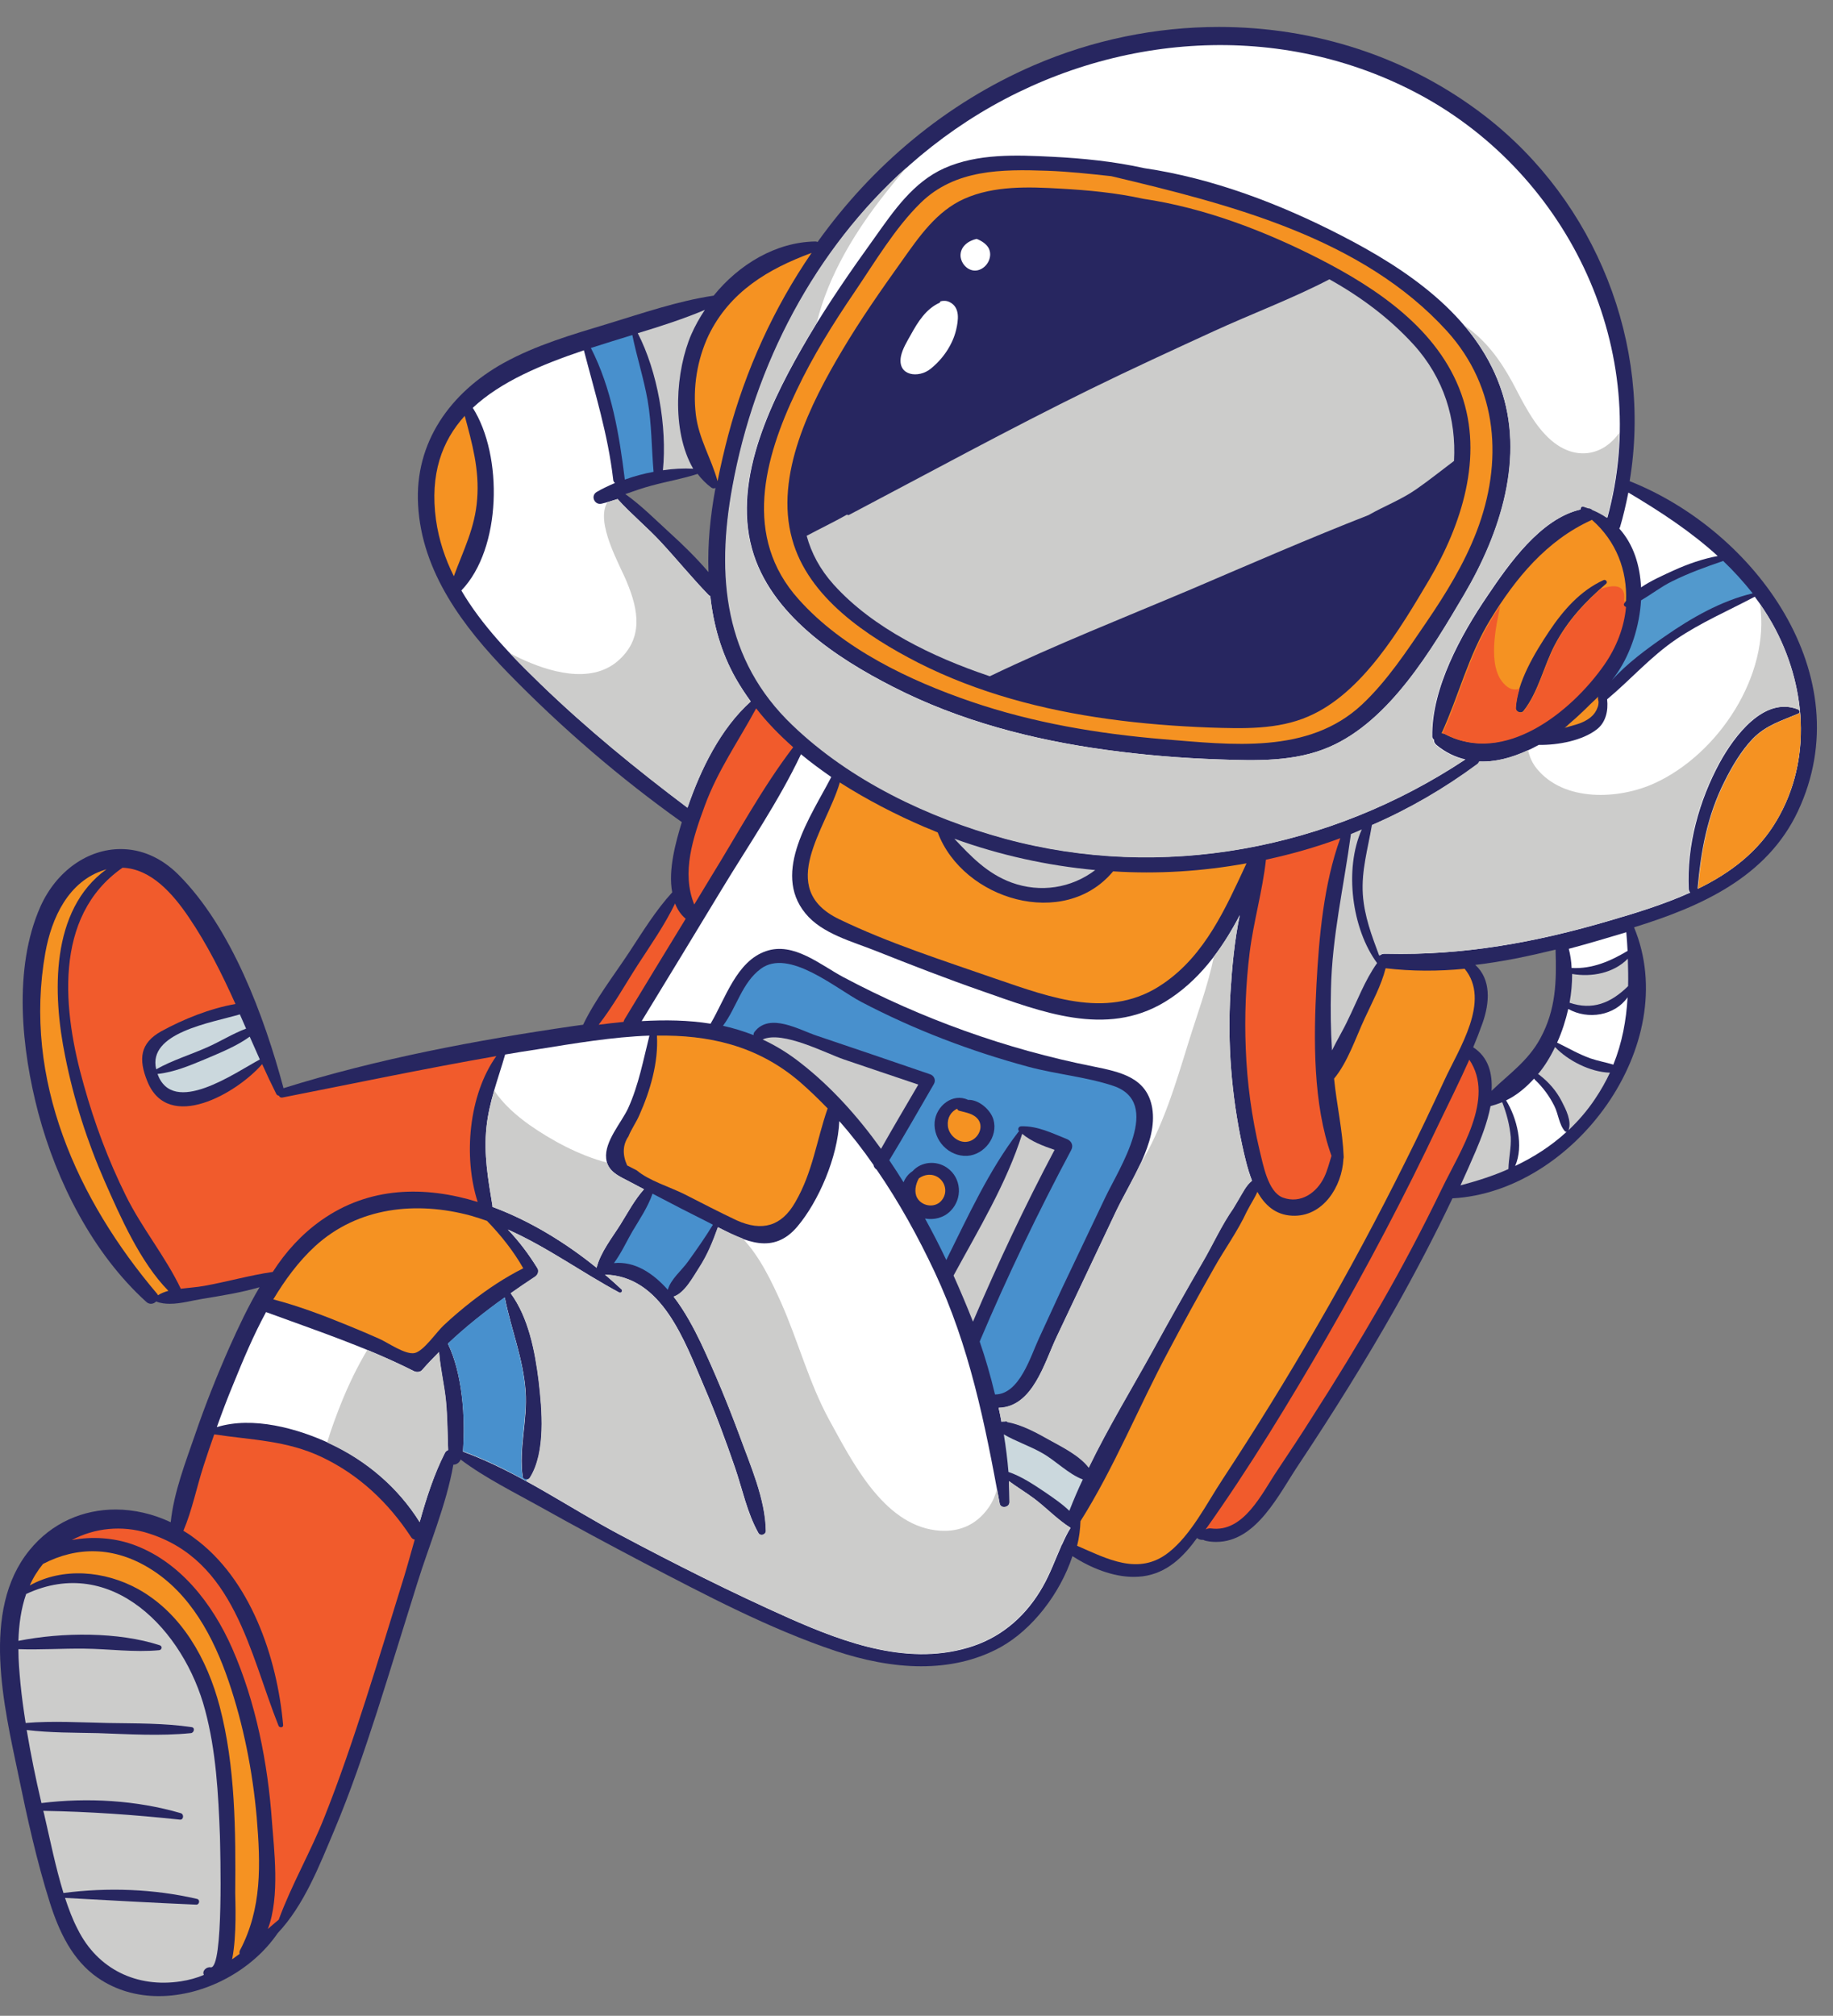
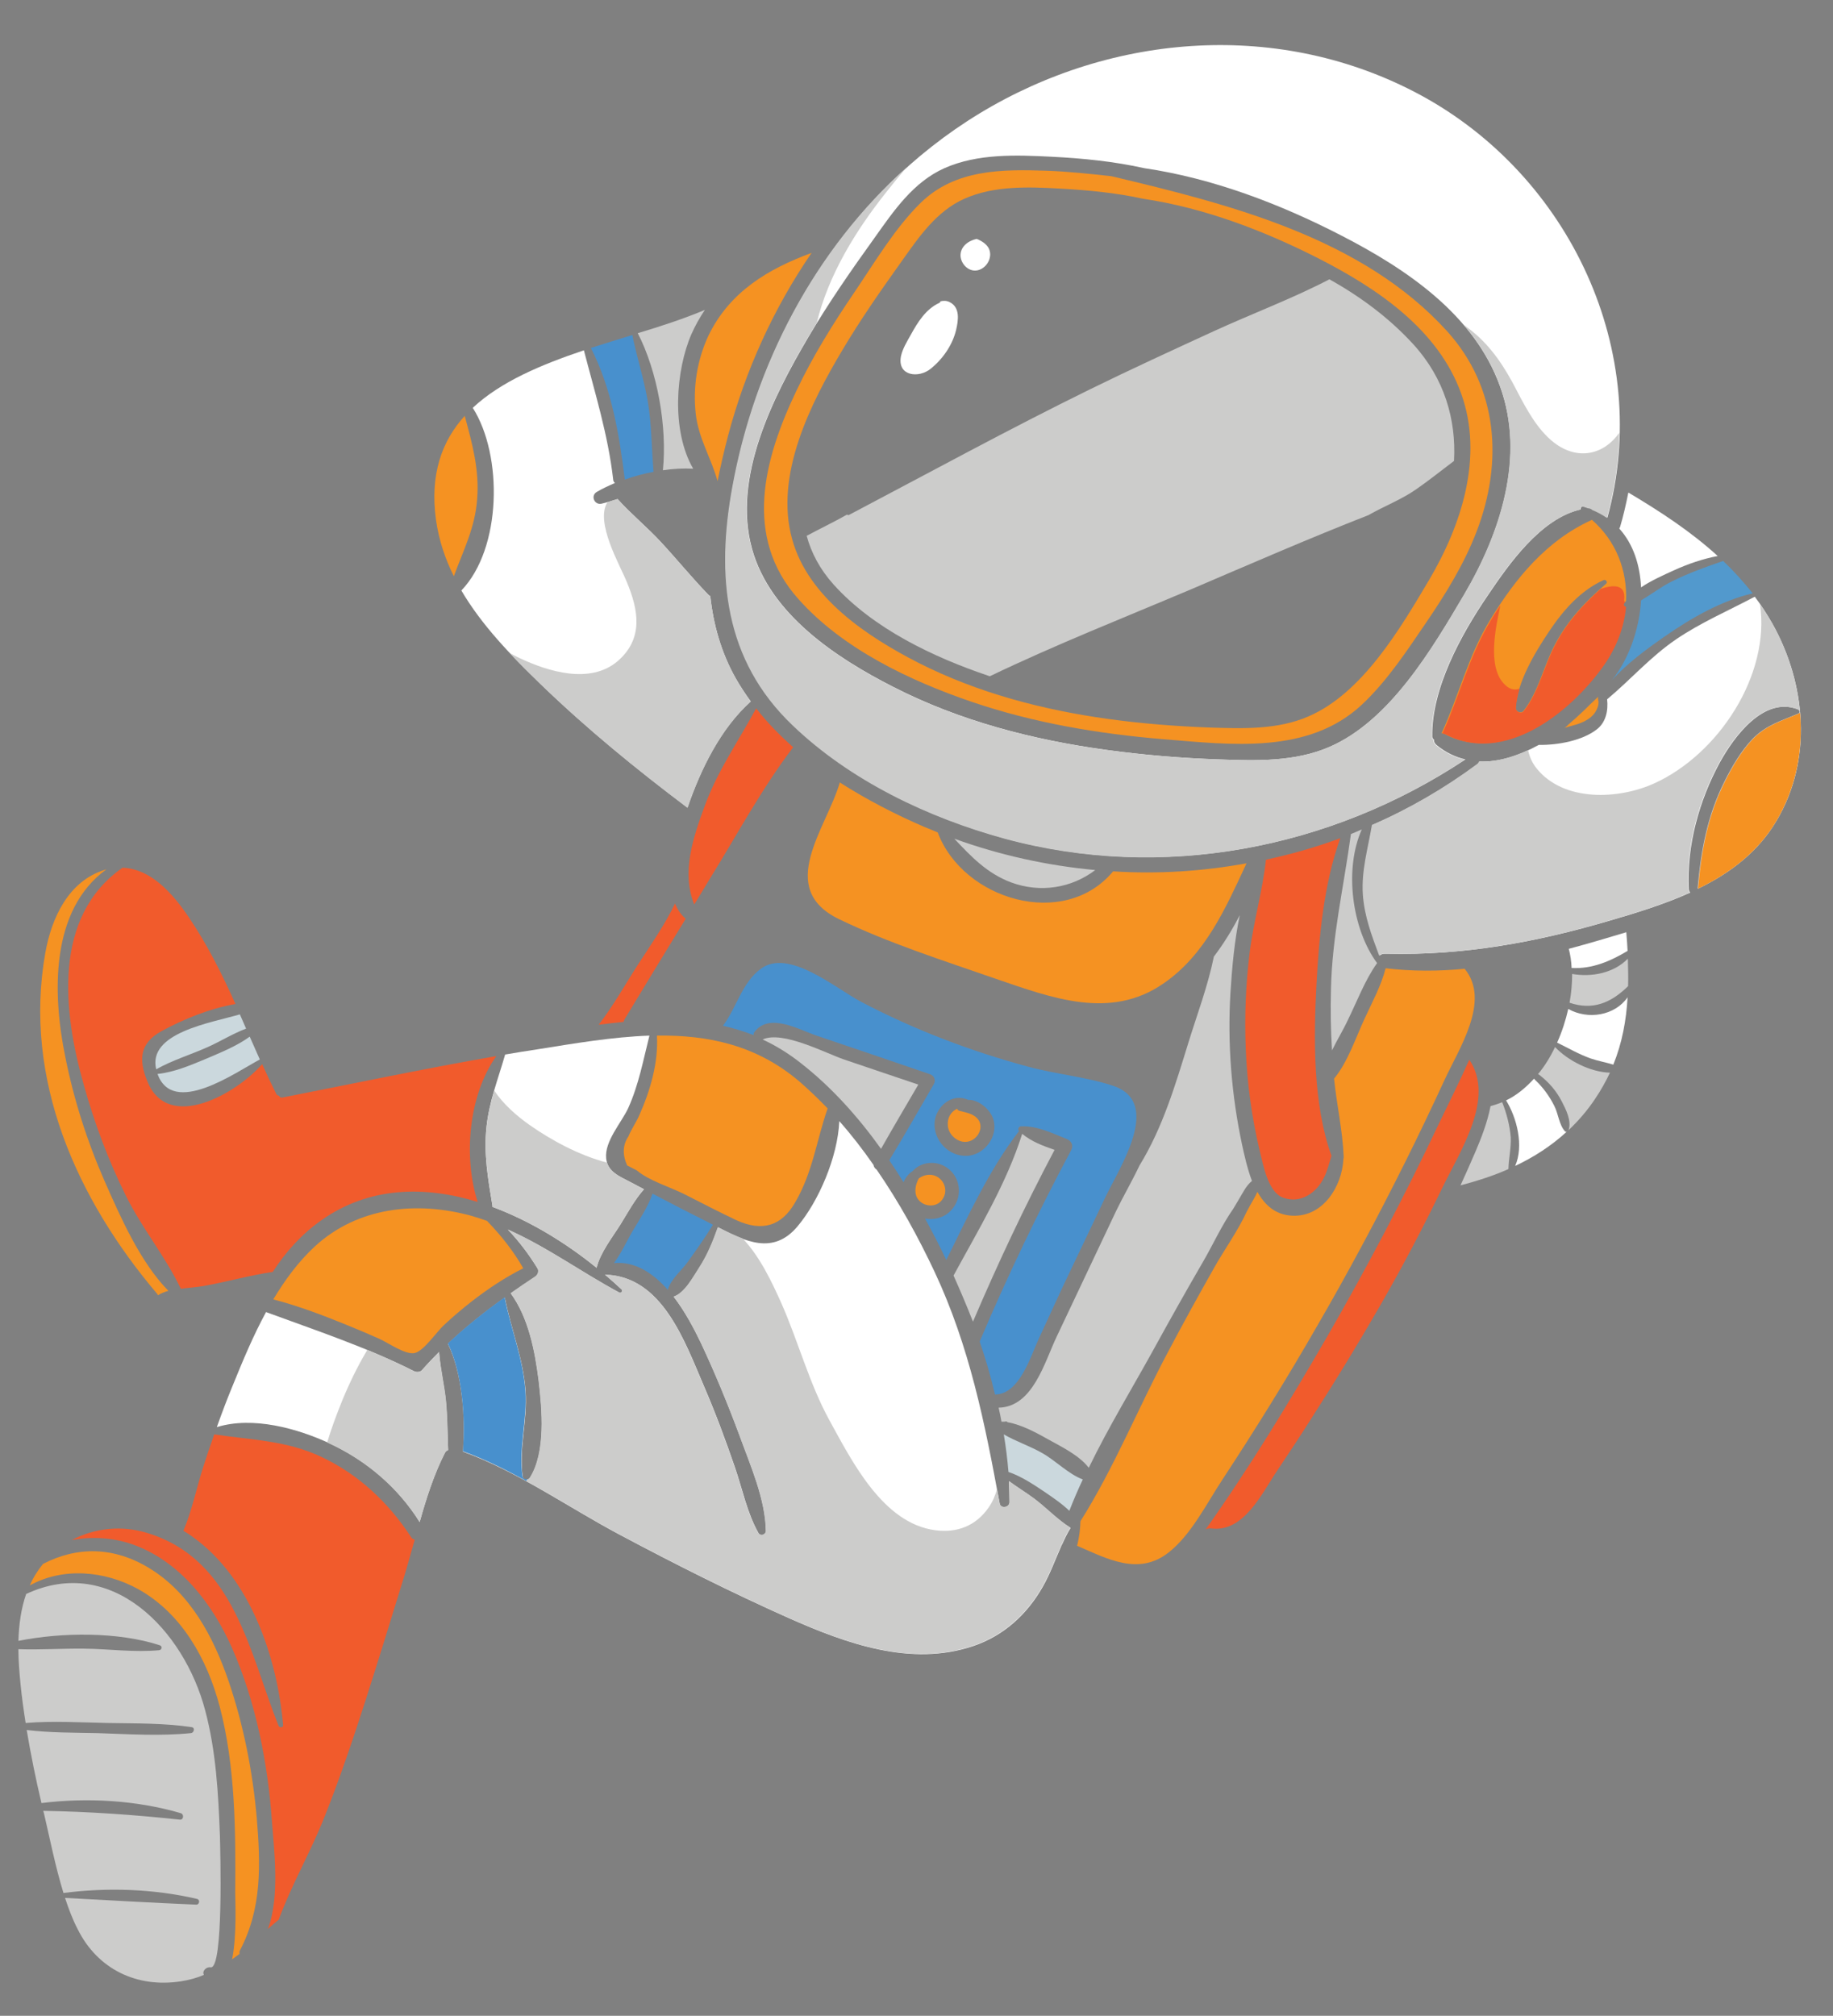
<svg xmlns="http://www.w3.org/2000/svg" version="1.1" id="Layer_7" x="0px" y="0px" viewBox="0 0 707.6 778" style="enable-background:new 0 0 707.6 778;" xml:space="preserve">
  <rect x="0" y="0" width="707.6" height="778" fill="#808080" stroke="none" />
  <style type="text/css">
	.st0{fill:#272660;}
	.st1{fill:#FFFFFF;}
	.st2{fill:#F59222;}
	.st3{fill:#F15B2C;}
	.st4{fill:#4890CD;}
	.st5{fill:#CCCCCB;}
	.st6{fill:#5299CD;}
	.st7{fill:#CBD8DD;}
</style>
  <g>
-     <path class="st0" d="M694.1,313c24.5-52.3-16.6-108.1-65-127.3c8.8-52.8-13-107.8-55.8-140.9c-29.9-23.1-66.2-34.4-102.8-34.4   c-24.3,0-48.7,5-71.4,14.8c-34,14.7-62.4,38.7-83.5,68.2c-0.2-0.1-0.5-0.2-0.8-0.2c0,0,0,0,0,0c-15.3,0.2-29.6,8.9-39.3,20.9   c-14,2.1-27.5,6.8-41,10.9c-13.6,4.1-27.6,8.2-40.1,15.1c-20.5,11.4-34.4,30.6-33,54.8c1.4,25.9,17.5,47.1,34.9,65   c20.5,21,43,40.4,66.9,57.4c-2.2,7.3-5.4,18.4-3.7,27.1c-6.4,7-11.4,15.2-16.6,23.1c-6,9.1-13.1,18.2-17.8,28   c-1.2,0.2-2.5,0.3-3.7,0.5c-37.7,5.5-75.5,12.6-112,24c0-0.1,0-0.1,0-0.2c-7.4-27.5-20-61.7-40.5-82.2c-6.8-6.8-14.6-9.9-22.3-9.9   c-12.7,0-24.8,8.4-31,22.2c-10.6,23.9-7.3,55.1-0.8,79.7c7.1,26.6,21,54.1,41.6,72.8c0.6,0.6,1.3,0.8,1.9,0.8c0.8,0,1.5-0.4,2-0.9   c1.6,0.7,3.5,0.9,5.3,0.9c4.2,0,8.7-1.3,12.5-1.9c7.3-1.2,14.9-2.4,22.1-4.5c-4.4,7.4-8.1,15.3-11.6,23.1   c-4.9,11.1-9.4,22.4-13.3,33.8c-3.7,10.7-8.2,22.3-9.4,33.8c-6.8-3.2-14.1-4.9-21.3-4.9c-12.4,0-24.6,5-33.3,15.8   c-18.8,23.2-9.7,60.3-4.2,86.7c3.4,16.5,7.1,33.3,12.2,49.4c3.5,11,8.6,22,18.4,28.8c7.1,4.9,15.2,7.1,23.6,7.1   c17.7,0,36-9.8,45.9-24.3c10.2-10.8,16.1-26.1,21.8-39.6c6.3-14.9,11.5-30.3,16.5-45.7c5.3-16.5,10.3-33,15.5-49.5   c4.6-14.9,11.3-30.5,14-46c0,0,0,0,0,0c1.2,0,2.4-0.8,2.8-2c9.6,7.2,20.8,12.7,31.2,18.5c13,7.3,26.1,14.3,39.2,21.2   c24,12.5,48.7,25.6,74.4,34.2c10.5,3.5,21.9,5.9,33,5.9c10.6,0,21.1-2.1,30.7-7.4c12.2-6.8,22.9-20.6,27.7-35.1   c7,4.5,15.5,8,23.7,8c1.1,0,2.2-0.1,3.3-0.2c9.5-1.2,15.8-7.5,21.1-14.8c0.5,0.4,1.1,0.7,1.9,0.7c0.1,0,0.1,0,0.2,0   c0.1,0,0.2,0,0.3,0c0.3,0.2,0.7,0.3,1.1,0.4c1.3,0.3,2.6,0.4,3.9,0.4c15.6,0,24.2-18.5,32-30.1c13.1-19.7,25.6-39.7,37.2-60.2   c7.8-13.9,15.2-28,22-42.3c46.9-2.5,88.9-59.3,70.1-104.6C656.6,349.9,682.1,338.6,694.1,313z M273.5,220.8   c-4.6-5.4-9.8-10.5-15.1-15.3c-5.5-5-10.9-10.5-17-14.8c3.4-1.2,6.8-2.4,10.2-3.3c5.9-1.6,11.9-2.6,17.7-4.5c1.5,2,3.3,3.8,5.3,5.3   c0.3,0.2,0.6,0.3,0.9,0.3c0.2,0,0.5-0.1,0.7-0.2C274.2,199.1,273.1,210,273.5,220.8z M594.6,400.8c-4.8,8.8-12.1,13.7-18.8,20.2   c0.4-6.7-1.2-13-7.1-16.8c1.3-3.1,2.5-6.2,3.6-9.3c2.8-7.9,3.4-16.9-2.8-22.5c10.4-1.2,20.8-3.4,31-5.9   C600.9,378.7,600.7,389.6,594.6,400.8z" />
    <g>
      <path class="st1" d="M548.2,36.6c-53.7-28.9-118.5-24.1-170.1,7.2c-51.3,31.2-84.5,85.5-95.2,144c-6.3,34.4-3.2,66.8,23.2,92    c22.3,21.4,52.3,35.7,81.9,43.8c60.8,16.5,125.5,4.1,177.7-30.5c-3.9-0.9-7.7-2.7-11.2-5.6c-0.7-0.6-1-1.3-0.9-2    c-0.4-0.3-0.7-0.7-0.7-1.2c-0.3-18.6,11.1-39.3,21.3-54.3c8.3-12.3,20.5-29.8,36-33.4c-0.1-0.7,0.4-1.3,1.3-1.1    c0.6,0.2,1.2,0.4,1.8,0.6c0.6,0,1.1,0.2,1.5,0.6c2.1,0.9,4,1.9,5.7,3.1C638.1,135.8,606,67.8,548.2,36.6z M565.3,229.4    c-12.4,21-28.7,48.8-52.1,58.9c-13.4,5.8-28.4,5.3-42.6,4.8c-14.6-0.5-29.2-1.7-43.7-3.7c-28.4-3.9-56.5-11.2-82.1-24.3    c-22-11.2-47.5-28-54.5-53.3c-7.6-27.6,8.1-58.5,21.7-81.6c7.8-13.2,16.6-25.9,25.6-38.4c7.4-10.4,14.9-21.5,27-26.9    c12.9-5.7,27.7-5.1,41.5-4.4c11.9,0.6,23.9,1.8,35.6,4.4c26.5,3.9,52.4,13.8,75.9,25.9c25.1,12.9,51.5,30.5,61.5,58.4    C588.9,176.2,579.3,205.6,565.3,229.4z" />
      <path class="st2" d="M356.7,319.1c-10.9-4.7-22-10.4-32.5-17.1c-5.2,17.8-24.8,40.8-0.4,52.7c19.2,9.3,40.6,16.1,60.7,23.1    c21.4,7.3,44.1,16,64.6,1.8c16.2-11.1,24.1-29.2,32.1-46.4c-17,3.1-34.3,4.2-51.5,3.1c-18.9,22.7-57.9,11-67.7-15    C360.4,320.6,358.5,319.8,356.7,319.1z" />
      <path class="st3" d="M495.2,462.2c7,2.6,13.2-2,16-7.9c1.3-2.7,1.9-5.4,2.8-8.2c-7.2-20-6.9-45.3-5.8-66.1    c1-18.5,2.8-38.8,9.2-56.5c-9.4,3.5-19,6.2-28.7,8.3c-1.3,12-4.8,23.9-6.3,35.9c-1.5,12.2-2,24.6-1.5,36.9    c0.5,13.3,2.3,26.6,5.4,39.6C487.6,449.3,489.4,460,495.2,462.2z" />
      <path class="st3" d="M306.2,288.4c-5.2-4.6-10.1-9.6-14.3-15c-6.8,12.6-14.8,23.9-19.8,37.5c-4.6,12.5-9.1,25.8-4.1,38.2    c2.1-3.5,4.2-6.9,6.3-10.4C284.7,321.9,294.2,304.1,306.2,288.4z" />
      <path class="st4" d="M244.1,475.3c-2.2,3.8-4.3,8.4-7.1,12.2c8.1-0.8,15.1,3.9,20.8,10.3c1.1-4.1,5.4-7.5,7.8-10.9    c3.3-4.6,6.7-9.4,9.6-14.2c-0.4-0.2-0.7-0.4-1.1-0.6c-7.4-3.7-14.8-7.5-22.2-11.4C250.1,465.9,246.9,470.6,244.1,475.3z" />
      <path class="st5" d="M340.1,443.4c4.7-8.3,9.6-16.6,14.4-24.8c-9.6-3.2-19.2-6.5-28.7-9.7c-6.8-2.3-23.8-11.3-31.4-7.7    c5,2.3,9.9,5.3,14.6,9C320.7,419.3,331.1,430.8,340.1,443.4z" />
-       <path class="st1" d="M387.5,548.5c0.3,0,0.5,0,0.8-0.1c0.3,0,0.5,0.1,0.6,0.3c5.7,1,11.6,4.3,16.4,7c4.7,2.6,11.4,5.9,15,10.6    c7.6-15.7,16.9-30.9,25.1-45.8c6.2-11.3,12.5-22.5,19-33.7c3.7-6.3,7.2-14.1,11.7-20.5c0.7-1.2,1.4-2.4,2.2-3.7    c1.4-2.3,2.8-5.3,5-7c-1.8-4.6-2.9-9.6-3.8-13.7c-4.1-19.2-5.7-39.1-4.5-58.8c0.6-9.5,1.5-19.9,3.6-29.9    c-7,13.4-16,25.7-29.1,33.6c-22.7,13.6-47.5,3.7-70.4-4.3c-13.8-4.8-27.4-10.1-41-15.5c-9-3.6-20.8-6.6-27.2-14.5    c-13.1-16,2.2-37.5,10-52.6c-4-2.8-8-5.7-11.7-8.8c-8.6,18.2-20.4,35.3-30.8,52.5c-10.2,16.8-20.4,33.7-30.7,50.5    c9.1-0.5,18-0.4,26.6,1c5.8-9.8,10-24.1,21.4-28c10.6-3.7,21,5.3,29.8,10c30.3,16.1,62.8,27.8,96.5,34.5    c10.2,2.1,20.8,4.1,22.8,16.1c2.2,13.2-8.5,28.3-13.9,39.7c-7.6,16.1-15.3,32.3-22.9,48.4c-4.8,10-9.2,27.3-22.5,27.6    c0.4,1.8,0.8,3.6,1.1,5.4C386.9,548.5,387.2,548.5,387.5,548.5z" />
      <path class="st5" d="M479.5,441.9c-4.1-19.2-5.7-39.1-4.5-58.8c0.6-9.5,1.5-19.9,3.6-29.9c-2.9,5.6-6.2,11-10,16    c-2.3,11.3-6.5,22.4-9.8,33.1c-5.1,16.5-9.9,32.8-18.9,47.5c-3,6.3-6.5,12.3-9,17.5c-7.6,16.1-15.3,32.3-22.9,48.4    c-4.8,10-9.2,27.3-22.5,27.6c0.4,1.8,0.8,3.6,1.1,5.4c0.3,0,0.6,0,0.9,0c0.3,0,0.5,0,0.8-0.1c0.3,0,0.5,0.1,0.6,0.3    c5.7,1,11.6,4.3,16.4,7c4.7,2.6,11.4,5.9,15,10.6c7.6-15.7,16.9-30.9,25.1-45.8c6.2-11.3,12.5-22.5,19-33.7    c3.7-6.3,7.2-14.1,11.7-20.5c0.7-1.2,1.4-2.4,2.2-3.7c1.4-2.3,2.8-5.3,5-7C481.5,451,480.4,446,479.5,441.9z" />
      <path class="st5" d="M390.4,340.6c11.2,4.1,23.2,2.2,32.4-4.8c-18.4-1.7-36.7-5.7-54.4-12.1C374.8,330.5,381,337.1,390.4,340.6z" />
      <path class="st2" d="M179.4,160.5c-8.8,9.7-13.5,22.5-11.1,40.1c1.1,7.8,3.5,15,6.9,21.8c3.6-9.9,8.2-18.6,9-29.8    C185.1,181.3,182.3,171.2,179.4,160.5z" />
      <path class="st2" d="M268.6,159.9c1.1,9.4,6,17,8.4,25.8c1.2-6,2.6-12,4.1-17.7c6.7-25.2,17.6-49.1,32.2-70.4    c-16.8,6.2-31.6,15-39.8,31.9C269.1,138.9,267.4,149.6,268.6,159.9z" />
      <path class="st1" d="M289.8,270.7c-2.1-2.9-4.1-5.9-5.9-9.1c-5.5-9.8-8.5-20.5-9.7-31.5c-0.2-0.1-0.5-0.3-0.7-0.5    c-6.3-6.5-12-13.5-18.1-20.1c-5.4-5.9-11.7-11-17-16.9c-2.1,0.7-4.1,1.3-6.2,1.8c-2.7,0.6-4.3-3-1.9-4.5c2.2-1.3,4.6-2.4,7.1-3.5    c-0.4-0.3-0.7-0.8-0.7-1.4c-2-17.3-7-33.2-11.3-49.8c-16.3,5.5-32,12-42.9,22.2c11.7,18.4,11.2,54.3-4.4,70.5    c7.9,13.5,19.4,25.3,30.6,36.1c17.8,17.2,36.9,32.8,56.7,47.7C270.5,296.8,278.2,281.1,289.8,270.7z" />
      <path class="st5" d="M283.9,261.6c-5.5-9.8-8.5-20.5-9.7-31.5c-0.2-0.1-0.5-0.3-0.7-0.5c-6.3-6.5-12-13.5-18.1-20.1    c-5.4-5.9-11.7-11-17-16.9c-1.3,0.4-2.6,0.8-3.9,1.2c-4.9,7.8,4.9,24.4,7.5,30.9c4.5,10.8,6.5,21.8-3.6,30.5    c-10.6,9-26.8,4-37.8-1.2c-1.3-0.6-2.6-1.3-3.9-2c3.9,4.2,8,8.2,12,12.1c17.8,17.2,36.9,32.8,56.7,47.7    c5.1-14.9,12.8-30.6,24.4-41C287.7,267.8,285.7,264.8,283.9,261.6z" />
      <path class="st1" d="M359.3,142.3c4.6-3.7,8.4-9.1,9.8-15c0.8-3.5,1.7-8.6-2.5-10.7c-1.2-0.6-2.4-0.6-3.6-0.3    c0,0.2-0.1,0.5-0.4,0.6c-5.2,2.4-8.3,7.4-11,12.3c-1.4,2.5-3.2,5.4-3.8,8.3C346.3,145.2,354.7,146.1,359.3,142.3z" />
      <path class="st5" d="M255.9,181.5c4-0.6,7.9-0.8,11.7-0.6c-8.6-14.8-6.7-38.1-0.7-51.9c1.4-3.2,3.2-6.4,5.2-9.4    c-7.8,3.3-16.6,6.2-25.9,9C253.8,143.3,257.6,164.7,255.9,181.5z" />
      <path class="st3" d="M241.1,393.4c7.8-12.9,15.7-25.9,23.6-38.8c-1.9-1.6-3.2-3.6-4.1-5.9c-4,8.3-9.4,16-14.4,23.7    c-4.9,7.6-9.5,15.9-15.1,23.1c3.2-0.4,6.4-0.8,9.6-1.1C240.8,394.1,240.9,393.8,241.1,393.4z" />
      <path class="st5" d="M521.5,321.9c-2.7,20.1-7.3,39.5-7.7,60c-0.2,7.8-0.1,15.7,0.4,23.5c2-4.1,4.4-8,6.2-11.9    c3.5-7.1,6.5-15.2,11.2-21.8c0,0,0,0,0,0c-9.7-13.1-12.8-36.2-5.9-51.6C524.4,320.7,523,321.3,521.5,321.9z" />
      <path class="st2" d="M374.9,270.8c24,8.2,49,12.4,74.2,14.5c26.1,2.1,56,6,76.7-13.4c9.7-9.1,17.3-20.7,24.8-31.7    c7.5-11,14.6-22.5,19.4-35c10.3-26.8,8.4-55.5-11.4-77.4c-32.7-36-83.7-48.9-129.6-59.8c-8.3-0.9-16.5-1.8-24.8-2.1    c-17.5-0.6-35.5-0.6-48.8,12.4c-9.9,9.7-17.7,22.9-25.5,34.4c-8.3,12.2-16.1,24.7-22.4,38c-12.6,26.3-20.8,56.6,0.8,80.6    C325.3,250.4,351.2,262.7,374.9,270.8z M325.2,135.1c7-11.8,14.9-23.1,22.9-34.3c6.6-9.3,13.4-19.3,24.2-24.1    c11.5-5.1,24.8-4.6,37.1-3.9c10.7,0.6,21.4,1.6,31.8,3.9c23.7,3.5,46.9,12.4,67.9,23.1c22.5,11.5,46.1,27.3,55,52.2    c8.7,24.3,0.1,50.6-12.4,71.8c-11.1,18.7-25.7,43.7-46.6,52.7c-11.9,5.2-25.4,4.7-38.1,4.3c-13.1-0.5-26.1-1.5-39.1-3.3    c-25.4-3.5-50.5-10.1-73.4-21.7c-19.7-10.1-42.5-25.1-48.7-47.7C298.9,183.4,312.9,155.7,325.2,135.1z" />
      <path class="st5" d="M600,170.9c-6.5-5-10.8-13.1-14.5-20.2c-4.5-8.8-9.7-16.9-17.5-23.1c-1-0.8-2-1.5-3-2.3    c6,7,10.9,14.9,14.1,23.8c9.7,27.2,0.1,56.5-13.9,80.3c-12.4,21-28.7,48.8-52.1,58.9c-13.4,5.8-28.4,5.3-42.6,4.8    c-14.6-0.5-29.2-1.7-43.7-3.7c-28.4-3.9-56.5-11.2-82.1-24.3c-22-11.2-47.5-28-54.5-53.3c-7.6-27.6,8.1-58.5,21.7-81.6    c1.1-1.9,2.3-3.7,3.4-5.6c4.5-18.5,15.1-35.7,26.8-50.4c2.6-3.3,5.2-6.5,8-9.7c-35.6,31.8-58.8,76.2-67.4,123.4    c-6.3,34.4-3.2,66.8,23.2,92c22.3,21.4,52.3,35.7,81.9,43.8c60.8,16.5,125.5,4.1,177.7-30.5c-3.9-0.9-7.7-2.7-11.2-5.6    c-0.7-0.6-1-1.3-0.9-2c-0.4-0.3-0.7-0.7-0.7-1.2c-0.3-18.6,11.1-39.3,21.3-54.3c8.3-12.3,20.5-29.8,36-33.4    c-0.1-0.7,0.4-1.3,1.3-1.1c0.6,0.2,1.2,0.4,1.8,0.6c0.6,0,1.1,0.2,1.5,0.6c2.1,0.9,4,1.9,5.7,3.1c3-10.9,4.6-21.9,4.8-32.9    C619.3,175.4,609.2,177.9,600,170.9z" />
      <path class="st2" d="M617,268.8c-1.1,1.2-2.2,2.1-3.2,3.1c-1.1,1.1-2.2,2.2-3.3,3.2c-1.1,1-2.2,2.1-3.3,3c-0.6,0.5-1.1,1-1.7,1.5    c-0.5,0.4-1.2,1.3-1.8,1.4c1.7-0.5,3.5-1,5.2-1.5c1.9-0.6,3.8-1.5,5.3-2.8c1.1-0.9,2-2.2,2.5-3.6c0.3-0.7,0.4-1.5,0.4-2.3    C617,270.4,616.7,269.1,617,268.8z" />
      <path class="st1" d="M377.5,104.3c3.7-0.9,6-5.5,4-8.8c-0.9-1.4-2.6-2.6-4.5-3.3c-3.2,0.7-6.4,3-6.2,6.7    C371.1,102.2,374.2,105.1,377.5,104.3z" />
      <path class="st2" d="M307,464c6.8-11.7,8.2-23.9,12.5-36.2c-3.5-3.6-7.1-7.1-10.8-10.3c-16.6-14.2-35.5-18.1-55.1-17.8    c0.6,10.4-2.6,21.3-6.8,30.7c-1.2,2.8-3.1,5.4-4.2,8.2c-2.2,3.2-2.4,7-0.5,11.2l3.7,1.9c4.7,4,12.8,6.4,18.4,9.2    c6.7,3.4,13.4,6.9,20.2,10.1C294.2,475.4,301.7,473.3,307,464z" />
      <path class="st2" d="M362.3,454.5c-2.5-1.7-5.4-1.3-7.6,0.3c-1.3,2.3-1.9,5.4-0.6,7.6c1.7,2.9,5.9,3.8,8.6,1.7    C365.8,461.5,365.6,456.9,362.3,454.5z" />
      <path class="st5" d="M394.6,437.6c-6,19.1-17,37.2-26.5,54.7c0,0,0,0,0,0c0,0,0,0,0,0c2.6,5.8,5.1,11.7,7.5,17.8    c9.6-22.5,20-44.6,31.5-66.3C402.5,442.2,398.2,440.6,394.6,437.6z" />
      <path class="st2" d="M370.3,428.7c-0.4-0.1-0.7-0.4-0.8-0.8c-2.3,1.1-3.9,3.4-3.6,6.6c0.3,3.6,4.1,6.9,7.8,6.1    c3.6-0.7,6.2-5.2,4-8.4C376,429.8,372.9,429.4,370.3,428.7z" />
      <path class="st5" d="M545.7,133c-9.4-10.3-20.5-18.5-32.5-25.2c-14.4,7.5-30,13.3-44.8,20.1c-15.9,7.3-31.8,14.6-47.5,22.3    c-31.4,15.4-62.1,32.2-93.1,48.5c-0.3,0.2-0.6,0.1-0.8-0.1c-5.1,2.9-10.4,5.4-15.6,8.2c1.8,6.6,5.1,12.9,10.4,18.8    c15.3,17,38.4,28,59.7,35.2c0.2,0.1,0.4,0.1,0.6,0.2c25.4-12.2,51.8-22.6,77.8-33.6c22.7-9.7,45.4-19.6,68.4-28.6    c6.1-3.5,12.8-6,18.6-10.1c4.9-3.4,9.6-7.2,14.4-10.8C562.2,161.8,557.5,146,545.7,133z" />
      <path class="st4" d="M384.1,538.2c9.5,0,13.8-14.9,16.9-21.5c2.9-6.2,5.9-12.9,8.8-19.1c5.6-11.8,11.2-23.5,16.8-35.3    c5.5-11.6,22.3-36.7,3.2-43.2c-10.5-3.5-22.2-4.5-32.9-7.4c-22.2-6-44-14.3-64.4-25c-9.9-5.2-28-20.8-38.8-12.8    c-7.3,5.4-9.3,14.9-14.6,22c4,0.9,7.9,2.1,11.8,3.6c0-0.5,0.1-1,0.5-1.4c5.8-7.3,17-0.7,23.8,1.6c14.6,4.9,29.2,9.9,43.8,14.9    c1.6,0.5,2.4,2.3,1.5,3.8c-5.7,9.8-11.3,19.7-17.2,29.4c1.9,2.8,3.7,5.6,5.5,8.5c0.7-1.7,1.8-3.2,3.5-4.3c3.2-3.6,9-4.3,13.3-1.3    c5.6,3.9,6.1,11.9,1.3,16.7c-2.7,2.7-6.4,3.5-9.8,2.9c2.9,5.3,5.7,10.7,8.2,16c8.3-16.7,16.5-34.7,27.8-49.4    c0.1-0.2,0.3-0.2,0.4-0.3c0,0,0,0-0.1,0c-0.7-0.7-0.2-1.9,0.8-1.9c6.3-0.2,11.8,2.6,17.6,4.9c1.8,0.7,2.7,2.5,1.7,4.3    c-12.8,24-24.6,48.6-35.2,73.6c0,0.1-0.1,0.2-0.1,0.3C380.4,524.2,382.4,531,384.1,538.2L384.1,538.2z M373.4,446.1    c-7.1,0.4-13.2-6-12.6-13.1c0.6-6.2,7-11.3,12.9-8.5c4.1-0.2,8.7,3.8,9.8,7.6C385.4,438.7,380,445.7,373.4,446.1z" />
      <path class="st2" d="M627.7,231.9c0.5-11.6-3.7-23-13.2-31.3c-0.1,0.1-0.2,0.1-0.3,0.2c-17.1,7.8-29.1,22.3-38.8,38.2    c-8.6,14-12.2,29.4-18.9,44c0.4,0,0.8,0.1,1.2,0.3c22.8,12,48.5-8.5,61.3-26.8c4.8-6.9,7.7-14.6,8.4-22.3    c-0.5-0.1-0.9-0.8-0.6-1.3C627.2,232.5,627.5,232.2,627.7,231.9z M620,225.3c-8,6.9-14.7,14-19.7,23.4    c-4.4,8.3-6.4,18.4-12.2,25.7c-1,1.2-3.1,0.2-3-1.2c0.6-10,7.4-21.3,12.9-29.5c5.4-8.1,12-15.7,21-19.8    C619.8,223.5,620.8,224.6,620,225.3z" />
      <path class="st3" d="M627,232.9c0.1-0.2,0.2-0.3,0.4-0.5c-0.3-0.2-0.5-0.5-0.4-0.9c0.7-6.1-4.2-5.9-9.1-4.2    c-7,6.3-13,12.9-17.5,21.5c-4.4,8.3-6.4,18.4-12.2,25.7c-1,1.2-3.1,0.2-3-1.2c0.1-2.4,0.7-5,1.4-7.5c-2,0.7-4.1,0.3-6.2-2.1    c-6.3-6.9-2.9-22.1-1.2-30.1c-1.2,1.8-2.4,3.6-3.5,5.5c-8.6,14-12.2,29.4-18.9,44c0.4,0,0.8,0.1,1.2,0.3    c22.8,12,48.5-8.5,61.3-26.8c4.8-6.9,7.7-14.6,8.4-22.3C627,234,626.6,233.4,627,232.9z" />
      <path class="st4" d="M241.2,185.1c3.6-1.3,7.3-2.3,11.1-3c-0.8-9.2-0.7-18.4-2.3-27.6c-1.5-8.5-4.2-16.8-5.9-25.2    c-5.3,1.6-10.6,3.3-16,5C236.1,149.9,239.1,167.9,241.2,185.1L241.2,185.1z" />
      <path class="st5" d="M593.7,414.6c0.2,0,0.4,0.1,0.6,0.3c3.6,2.8,6.5,6.1,8.6,10.2c1.6,3.1,3.9,7.6,2.6,11.1    c3.7-3.5,7.2-7.5,10.2-12c2.3-3.4,4.2-6.8,5.8-10.2c-7.6-0.2-16.3-4.7-21.2-9.9C598.5,407.9,596.3,411.5,593.7,414.6z" />
      <path class="st1" d="M600,426.8c-1.9-3.8-4.4-7.2-7.5-10.1c-0.1-0.1-0.2-0.3-0.3-0.4c-3.2,3.5-6.8,6.5-10.8,8.4    c4.2,6.8,6.9,17.6,3.5,25.3c7.2-3.4,13.9-7.7,19.9-13.2c-0.3,0.1-0.5,0-0.7-0.2C601.8,434,601.6,429.9,600,426.8z" />
      <path class="st1" d="M605.4,389.4c-1,4.4-2.4,8.8-4.3,13c4.3,2.1,8.4,4.5,12.9,6.1c2.9,1,5.9,1.5,8.8,2.4c3.4-8.4,5-17.1,5.5-26    C623.4,392,613,393.7,605.4,389.4z" />
      <path class="st5" d="M606.9,375.9c0,3.6-0.3,7.3-1,11.1c8.8,3,15.9,0.2,22.6-6.4c0.1-3.5,0-7-0.1-10.6    C622.9,375.6,614.5,377.2,606.9,375.9z" />
      <path class="st5" d="M579.9,425.4c-1.5,0.6-3,1.1-4.5,1.5c-1.2,6.3-3.7,12.6-5.7,17.3c-1.9,4.5-3.9,8.9-5.9,13.3    c6.4-1.7,12.7-3.7,18.5-6.3c0.1-4.1,1.1-8.2,0.9-12.3C582.8,434.3,581.6,429.7,579.9,425.4z" />
      <path class="st3" d="M567.2,409c-3.7,8.3-7.8,16.5-11.7,24.6c-13.3,28.1-27.8,55.6-43.3,82.5c-14.6,25.2-29.9,50.4-46.8,74.2    c0.6-0.3,1.3-0.5,2.1-0.4c12.7,1.7,19.7-13.7,25.6-22.4c4.6-6.9,9.2-13.8,13.6-20.8c9-14,17.6-28.1,25.9-42.5    c8.6-14.9,16.6-30.1,24.1-45.6C563.6,444.3,577.3,423.9,567.2,409z" />
      <path class="st1" d="M633.5,226.7c4-2.7,8.6-4.7,12.5-6.5c5.5-2.5,11.2-4.5,17.1-5.6c-10.3-9.4-22.2-17.2-34.5-24.5    c-0.9,4.5-1.9,8.9-3.2,13.3c-0.1,0.2-0.2,0.4-0.3,0.6C630.6,210.1,633.1,218.2,633.5,226.7z" />
      <path class="st1" d="M628.3,367c-0.1-2.4-0.3-4.8-0.5-7.2c-7.3,2.2-14.7,4.4-22.2,6.4c0.6,2.3,1,4.8,1.1,7.4    C614.7,374,621.6,371,628.3,367z" />
      <path class="st1" d="M620.4,269.9c0.5,4.4-0.5,9-4.1,11.7c-5.5,4.2-14.7,6-22.3,5.9c-7.4,4.1-15.3,6.7-22.9,6.4    c-0.1,0.4-0.3,0.7-0.7,1c-12.7,9.4-26.3,17.3-40.6,23.5c-1.5,9-4.1,17.5-3.5,26.8c0.6,8.5,3.4,15.8,6.3,23.6    c0.5-0.4,1.1-0.7,1.8-0.7c0.2,0,0.3,0,0.5,0c0.1,0,0.3,0,0.4,0c29.8,0.7,57.7-4.4,86.2-12.8c10.3-3,21-6.3,31-10.8    c-0.3-0.3-0.5-0.7-0.6-1.3c-0.8-16.8,4-34.2,12-48.9c5.5-10,17-25.7,30.3-20.5c0.6,0.2,1,1.3,0.2,1.6c-6.5,2.8-12.4,4.4-17.6,9.7    c-4.5,4.7-8,10.7-10.9,16.5c-6.7,13.3-9.1,26.8-10.4,41.4c12.3-6,23.2-14.1,30.4-26.4c13.9-23.5,11.3-52.7-1.7-75.9    c-2.1-3.7-4.3-7.1-6.8-10.4c-10.2,5.4-20.7,9.9-30.3,16.4C637.1,253.5,629.5,262.3,620.4,269.9z" />
      <path class="st5" d="M684.2,240.7c-1.5-2.6-3.1-5.1-4.8-7.6c4.1,27.5-16.1,58-40.7,69.2c-13.8,6.3-35,7.3-45.5-5.7    c-1.7-2.1-2.8-4.6-3.3-7.1c-6.3,2.9-12.7,4.7-19,4.4c-0.1,0.4-0.3,0.7-0.7,1c-12.7,9.4-26.3,17.3-40.6,23.5    c-1.5,9-4.1,17.5-3.5,26.8c0.6,8.5,3.4,15.8,6.3,23.6c0.5-0.4,1.1-0.7,1.8-0.7c0.2,0,0.3,0,0.5,0c0.1,0,0.3,0,0.4,0    c29.8,0.7,57.7-4.4,86.2-12.8c10.3-3,21-6.3,31-10.8c-0.3-0.3-0.5-0.7-0.6-1.3c-0.8-16.8,4-34.2,12-48.9c5.5-10,17-25.7,30.3-20.5    c0.6,0.2,1,1.3,0.2,1.6c-6.5,2.8-12.4,4.4-17.6,9.7c-4.5,4.7-8,10.7-10.9,16.5c-6.7,13.3-9.1,26.8-10.4,41.4    c12.3-6,23.2-14.1,30.4-26.4C699.8,293.1,697.2,264,684.2,240.7z" />
      <path class="st2" d="M694.6,275.2c-0.1,0.1-0.1,0.1-0.2,0.2c-6.5,2.8-12.4,4.4-17.6,9.7c-4.5,4.7-8,10.7-10.9,16.5    c-6.7,13.3-9.1,26.8-10.4,41.4c12.3-6,23.2-14.1,30.4-26.4c7.5-12.8,10.2-27.2,9-41.4C694.8,275.3,694.7,275.2,694.6,275.2z" />
      <path class="st6" d="M665.2,216.5c-6.7,2.3-13.4,4.7-19.8,7.9c-4.1,2-7.9,5-11.9,7.3c-0.6,10-3.9,20.2-9.1,27.9    c-0.7,1-1.4,2-2.2,3c5.9-6.6,13.6-12.2,20.5-17c10.2-7.1,21.7-13.7,33.9-16.6C673,224.5,669.2,220.3,665.2,216.5z" />
      <path class="st1" d="M190.1,465.3c0,0.2,0,0.3,0,0.5c14.6,5.4,28.5,14,40.2,23.5c1.5-6,6-11.6,9.2-16.7c2.8-4.5,5.5-9.6,9.1-13.6    c-1.8-1-3.7-1.9-5.5-2.9c-4-2.1-8.6-3.9-9.1-9c-0.7-6.6,5.9-13.8,8.5-19.4c4.1-9.1,5.8-18.5,8.2-28c-14.3,0.5-28.9,3-43.3,5.3    c-4.1,0.6-8.3,1.3-12.4,2c-2.7,9.4-6.2,18.2-7.2,28C186.7,445.4,188.4,455.1,190.1,465.3z" />
      <path class="st5" d="M234.3,448.7c-10.9-2.8-21.9-8.9-30-14.6c-4.8-3.4-10.1-8-13.5-13.2c-1.3,4.6-2.5,9.2-3,14.1    c-1.1,10.4,0.6,20,2.3,30.3c0,0.2,0,0.3,0,0.5c14.6,5.4,28.5,14,40.2,23.5c1.5-6,6-11.6,9.2-16.7c2.8-4.5,5.5-9.6,9.1-13.6    c-1.8-1-3.7-1.9-5.5-2.9C239.5,454.2,235.5,452.6,234.3,448.7z" />
      <path class="st2" d="M25.2,407.9c-5-24.4-5.8-56.7,15.9-72.4c-0.2,0.1-0.4,0.1-0.6,0.2c-14.1,4.3-20.6,18.6-23,32    c-8.7,49,12.3,95.3,43.2,131.7c0.1,0.2,0.2,0.3,0.3,0.5c1.2-0.8,2.6-1.3,4-1.7c-10.9-11.1-18.5-28.5-24.6-42.3    C33.6,440.4,28.5,424.4,25.2,407.9z" />
      <path class="st3" d="M124,471c18.5-13.1,40-13.4,60.4-7.1c-5.6-17.4-3.5-41.3,7.2-56.3c-27.6,4.8-55.1,10.6-82.6,16    c-0.7,0.1-1.1-0.2-1.3-0.7c-0.5-0.1-0.9-0.3-1.1-0.8c-1.9-3.8-3.7-7.6-5.4-11.4c-9.7,11.2-36.2,26.6-44.3,6.7    c-3.5-8.6-2.9-14.8,5.4-19.4c8.6-4.7,18.8-8.8,28.6-10.5c-5.2-11.6-10.9-23-18.1-33.6c-6.1-9-14.5-18.6-25.5-19    c-27.1,18.9-23,55.7-14.9,84c4.1,14.7,9.4,28.9,16.2,42.6c6.1,12.4,15.3,23.5,21.2,35.9c3.1-0.4,6.3-0.6,9-1.1    c8.9-1.6,17.6-4.1,26.5-5.4C110.3,483.1,116.5,476.3,124,471z" />
      <path class="st7" d="M60.3,412.7c6.2-3.5,13.2-5.6,19.7-8.5c5-2.2,9.9-5.3,15-7.2c-0.8-1.8-1.6-3.6-2.4-5.5    C81.3,394.8,56.9,398.6,60.3,412.7z" />
      <path class="st5" d="M79.2,660.1c-8.1-30.8-36.1-60.3-69.1-44.9c-2,5.7-2.8,11.9-3,18.1c17-3.4,38.7-3.5,54.6,1.7    c1.1,0.4,0.8,1.8-0.3,1.9c-9.6,0.9-19.3-0.5-28.9-0.6c-8.5-0.1-17,0.5-25.4,0.2c0,4.5,0.4,9,0.8,13.3c0.5,5.1,1.2,10.1,2,15.2    c10.5-0.9,21.3-0.2,31.8,0c10.8,0.2,21.6,0,32.3,1.6c1.4,0.2,0.9,2.2-0.3,2.3c-11.9,1.2-24,0.4-36,0c-9.1-0.2-18.3-0.1-27.4-1.2    c1.6,9.5,3.5,18.9,5.7,28.2c17.7-2.2,36.7-1.1,53.8,3.9c1.3,0.4,1.1,2.6-0.3,2.5c-17.8-1.9-35-3.1-52.8-3.4    c0.1,0.4,0.2,0.8,0.3,1.1c2.3,9.9,4.4,20.5,7.5,30.6c17-2.2,34.9-1.6,51.6,2.3c1.2,0.3,0.9,2.2-0.3,2.2    c-16.9-0.7-33.8-1.7-50.7-2.6c1.4,4.2,2.9,8.3,4.9,12.1c7.7,15.5,22.9,22.7,39.8,20.1c3.2-0.5,6.2-1.3,8.9-2.5    c-0.8-1.5,1-3.2,2.6-2.9c5.1,0.8,3.7-45.8,3.6-50.6C84.3,692.4,83.4,675.8,79.2,660.1z" />
      <path class="st7" d="M60.8,414.5c6,16.5,29.8-0.4,39.5-5.6c-1.3-2.9-2.6-5.8-3.9-8.8c-5.1,3.7-11.4,6.2-17,8.6    C73.4,411.2,67.3,413.8,60.8,414.5z" />
      <path class="st2" d="M121.6,481c-6.4,5.9-11.6,13-16.1,20.5c10,2.6,19.9,6.4,29.4,10.3c3.9,1.6,7.7,3.2,11.5,4.9    c3.4,1.5,10.1,6.3,13.7,5.5c3.5-0.8,8.3-8,11.2-10.7c3.5-3.3,7.2-6.4,10.9-9.3c6.2-4.8,12.8-9.2,19.8-12.7    c-3.8-6.7-8.6-12.7-14-18.3c-2-0.7-4.1-1.4-6.2-2C160.8,463.5,138.2,465.8,121.6,481z" />
      <path class="st2" d="M88.2,648.7c-5.8-16.9-14.7-33.7-30.3-43.3c-13.9-8.6-28.2-8.6-41.3-1.8c-2.1,2.6-3.8,5.3-5.1,8.3    c12.8-7.1,28.9-5.7,41.8,1.4c16.9,9.4,26.7,27.1,31.5,45.3c6.1,23.2,6.2,48.3,6,72.1c0,2.4,0.7,16.2-1.2,25.5    c1-0.7,1.9-1.4,2.9-2.1c-0.1-0.4-0.1-0.9,0.1-1.3c8.6-16.3,8-33.2,6.5-51.4C97.5,683.5,94,665.7,88.2,648.7z" />
      <path class="st7" d="M402.3,560.8c-4.7-2.7-10.2-4.5-14.8-7.2c0.8,4.8,1.4,9.7,1.8,14.5c5,1.7,9.6,4.8,13.8,7.6    c3.2,2.2,6.8,4.6,9.7,7.4c1.6-4.1,3.3-8.1,5.2-12.1C412.4,568.9,407.5,563.7,402.3,560.8z" />
      <path class="st1" d="M389.5,571.7c0.1,2.7,0.2,5.4,0.2,8.1c0,2.1-3.4,2.7-3.8,0.5c-5.7-31-11.6-60.6-25.1-89.4    c-6.3-13.4-13.7-26.9-22.4-39.5c-0.6-0.4-1.1-1-1.2-1.8c-4.1-5.9-8.5-11.6-13.2-16.9c-0.6,13.9-8,31-16.2,40.7    c-9.3,11-20,5.8-30.6,0.3c-2,5.6-4,10.6-7.3,15.7c-2.3,3.5-5.5,9.7-9.8,11.1c4.4,5.7,7.9,12.4,10.5,17.8    c5.5,11.7,10.4,23.6,14.9,35.7c4.2,11.6,10,24.5,10.2,36.9c0,1.6-2.2,2.1-2.9,0.8c-4.4-7.8-6.2-17-9.1-25.4    c-3.6-10.5-7.5-21-11.9-31.2c-7.6-17.7-16.2-42.5-38.2-43.1c2.2,1.9,4.4,3.8,6.4,5.7c0.6,0.6-0.2,1.6-0.9,1.2    c-14.7-7.9-27.9-17.6-43-24.3c4.3,4.5,8,9.4,11.4,14.9c0.7,1.1,0.2,2.6-0.9,3.3c-3.2,2.1-6.3,4.2-9.4,6.4    c6.9,9.4,9.4,22.5,10.8,33.8c1.3,11,2.8,27.6-3.4,37.4c-0.6,1-2.6,1-2.8-0.4c-1.6-10.7,1.9-22,1.1-33c-0.9-12.7-5.6-23.9-8-36.1    c-7.7,5.5-15,11.3-21.9,17.8c5.6,11.6,6.8,28.5,5.8,41.6c21,7.6,40.8,21.6,60.4,32c21.4,11.4,43.1,22.3,65.3,32.2    c22.1,9.8,47.1,18.9,71.2,10.8c11.8-4,20.8-12.2,26.9-23c2.8-4.9,4.7-10.2,7-15.4c0.1-0.3,0.2-0.6,0.4-0.8c1-2.2,2-4.4,3.3-6.4    c-4.9-3-9.1-7.5-13.7-11C396.1,576.1,392.7,574,389.5,571.7z" />
      <path class="st5" d="M399.3,578.4c-3.2-2.4-6.6-4.4-9.8-6.8c0.1,2.7,0.2,5.4,0.2,8.1c0,2.1-3.4,2.7-3.8,0.5    c-0.3-1.9-0.7-3.7-1-5.5c-0.7,2.5-1.7,4.9-3.3,7.2c-4.9,7-12.1,9.8-20.5,8.7c-20.3-2.6-32.3-26.8-41-42.6    c-7.8-14.3-11.9-30.2-18.5-45.1c-3.5-7.8-8.2-17.9-14.9-24.9c-3.2-1.2-6.4-2.8-9.6-4.4c-2,5.6-4,10.6-7.3,15.7    c-2.3,3.5-5.5,9.7-9.8,11.1c4.4,5.7,7.9,12.4,10.5,17.8c5.5,11.7,10.4,23.6,14.9,35.7c4.2,11.6,10,24.5,10.2,36.9    c0,1.6-2.2,2.1-2.9,0.8c-4.4-7.8-6.2-17-9.1-25.4c-3.6-10.5-7.5-21-11.9-31.2c-7.6-17.7-16.2-42.5-38.2-43.1    c2.2,1.9,4.4,3.8,6.4,5.7c0.6,0.6-0.2,1.6-0.9,1.2c-14.7-7.9-27.9-17.6-43-24.3c4.3,4.5,8,9.4,11.4,14.9c0.7,1.1,0.2,2.6-0.9,3.3    c-3.2,2.1-6.3,4.2-9.4,6.4c6.9,9.4,9.4,22.5,10.8,33.8c1.3,11,2.8,27.6-3.4,37.4c-0.6,1-2.6,1-2.8-0.4c-1.6-10.7,1.9-22,1.1-33    c-0.9-12.7-5.6-23.9-8-36.1c-7.7,5.5-15,11.3-21.9,17.8c5.6,11.6,6.8,28.5,5.8,41.6c21,7.6,40.8,21.6,60.4,32    c21.4,11.4,43.1,22.3,65.3,32.2c22.1,9.8,47.1,18.9,71.2,10.8c11.8-4,20.8-12.2,26.9-23c2.8-4.9,4.7-10.2,7-15.4    c0.1-0.3,0.2-0.6,0.4-0.8c1-2.2,2-4.4,3.3-6.4C408.2,586.4,403.9,581.9,399.3,578.4z" />
      <path class="st4" d="M203.2,571.6c0.1-0.3,0.2-0.5,0.3-0.8c-0.8,0.2-1.7-0.1-1.8-1c-1.6-10.7,1.9-22,1.1-33    c-0.9-12.7-5.6-23.9-8-36.1c-7.7,5.5-15,11.3-21.9,17.8c5.6,11.6,6.8,28.5,5.8,41.6C187,563.1,195.1,567.1,203.2,571.6z" />
      <path class="st2" d="M508.5,511.7c12-20.7,23.3-41.8,34-63.3c5.2-10.4,10.2-20.9,15.1-31.5c5.6-12.2,18-30.6,7.8-43    c-10.2,1-20.4,1-30.5-0.2c-1.7,6.7-5.2,13.1-8.1,19.4c-3.4,7.3-6.5,16.8-11.8,23.2c1,10.1,3.3,20,3.7,30.1c0,0.4,0,0.6-0.1,0.9    c-0.5,10.6-7.9,22.5-19.8,21.9c-6.5-0.3-10.6-4.2-13.4-9.2c-0.8,1.8-1.9,3.6-2.8,5.2c-0.4,0.8-0.9,1.6-1.3,2.4    c-3.5,7.6-8.8,14.9-12.6,21.7c-6,10.6-11.9,21.3-17.6,32.1c-11.5,21.5-21,45.1-34,65.7c-0.1,3.1-0.5,6.3-1.3,9.5    c11.6,5,23.7,11.7,35.3,2.6c8.7-6.8,14.7-18.9,20.7-28C484.6,551.7,496.9,531.9,508.5,511.7z" />
      <path class="st1" d="M169.5,521.8c-2.2,2.2-4.4,4.5-6.5,6.9c-0.8,1-2.4,1-3.4,0.4c-18.5-9.3-37.6-15.6-56.9-22.7    c-4.9,9-8.9,18.6-12.6,27.7c-2.3,5.5-4.4,11.1-6.4,16.7c13.9-4.3,31.1,0.5,43.6,6.3c14.2,6.6,26.4,17,34.7,30.3    c2.6-9.3,5.6-18.6,9.8-26.8c0.3-0.5,0.7-0.8,1.2-1c-0.3-6.3-0.3-12.6-0.9-18.9C171.5,534.5,169.9,528.2,169.5,521.8z" />
      <path class="st5" d="M172.2,540.8c-0.6-6.3-2.2-12.7-2.7-19c-2.2,2.2-4.4,4.5-6.5,6.9c-0.8,1-2.4,1-3.4,0.4    c-5.9-3-11.8-5.6-17.8-8.1c-3.9,6.5-7.2,13.4-10,20.3c-2,5-3.9,10.1-5.5,15.4c0.3,0.2,0.7,0.3,1,0.5c14.2,6.6,26.4,17,34.7,30.3    c2.6-9.3,5.6-18.6,9.8-26.8c0.3-0.5,0.7-0.8,1.2-1C172.8,553.4,172.8,547.1,172.2,540.8z" />
      <path class="st3" d="M158.6,593.1c-8.7-13.2-20-23.9-34.3-30.7c-13.6-6.5-27.1-6.6-41.6-8.8c-1.4,4-2.8,8-4.1,12.1    c-2.7,8.3-4.4,17.1-7.8,25.1c1.3,0.8,2.6,1.6,3.9,2.6c22,15.9,32.3,46.3,34.6,72.4c0.1,1.1-1.5,1.1-1.8,0.2    c-11.2-28.1-17-64-50.5-74.3c-9.9-3.1-20.5-2-29.3,2.7c7.8-1.5,16.1-0.9,23.3,1.6c18.3,6.4,31,22.9,38.6,40.1    c9.2,20.9,13.8,44.4,15.4,67.1c0.7,10,3.2,28.8-1.6,41.3c1.4-1.2,2.7-2.4,4.2-3.6c4.9-13.4,12.4-26.3,17.6-39.5    c5.9-14.8,11-29.9,15.9-45.1c5.1-15.9,10-31.9,14.9-47.8c1.4-4.6,2.7-9.4,4.1-14.3C159.5,594.1,159,593.8,158.6,593.1z" />
    </g>
  </g>
</svg>